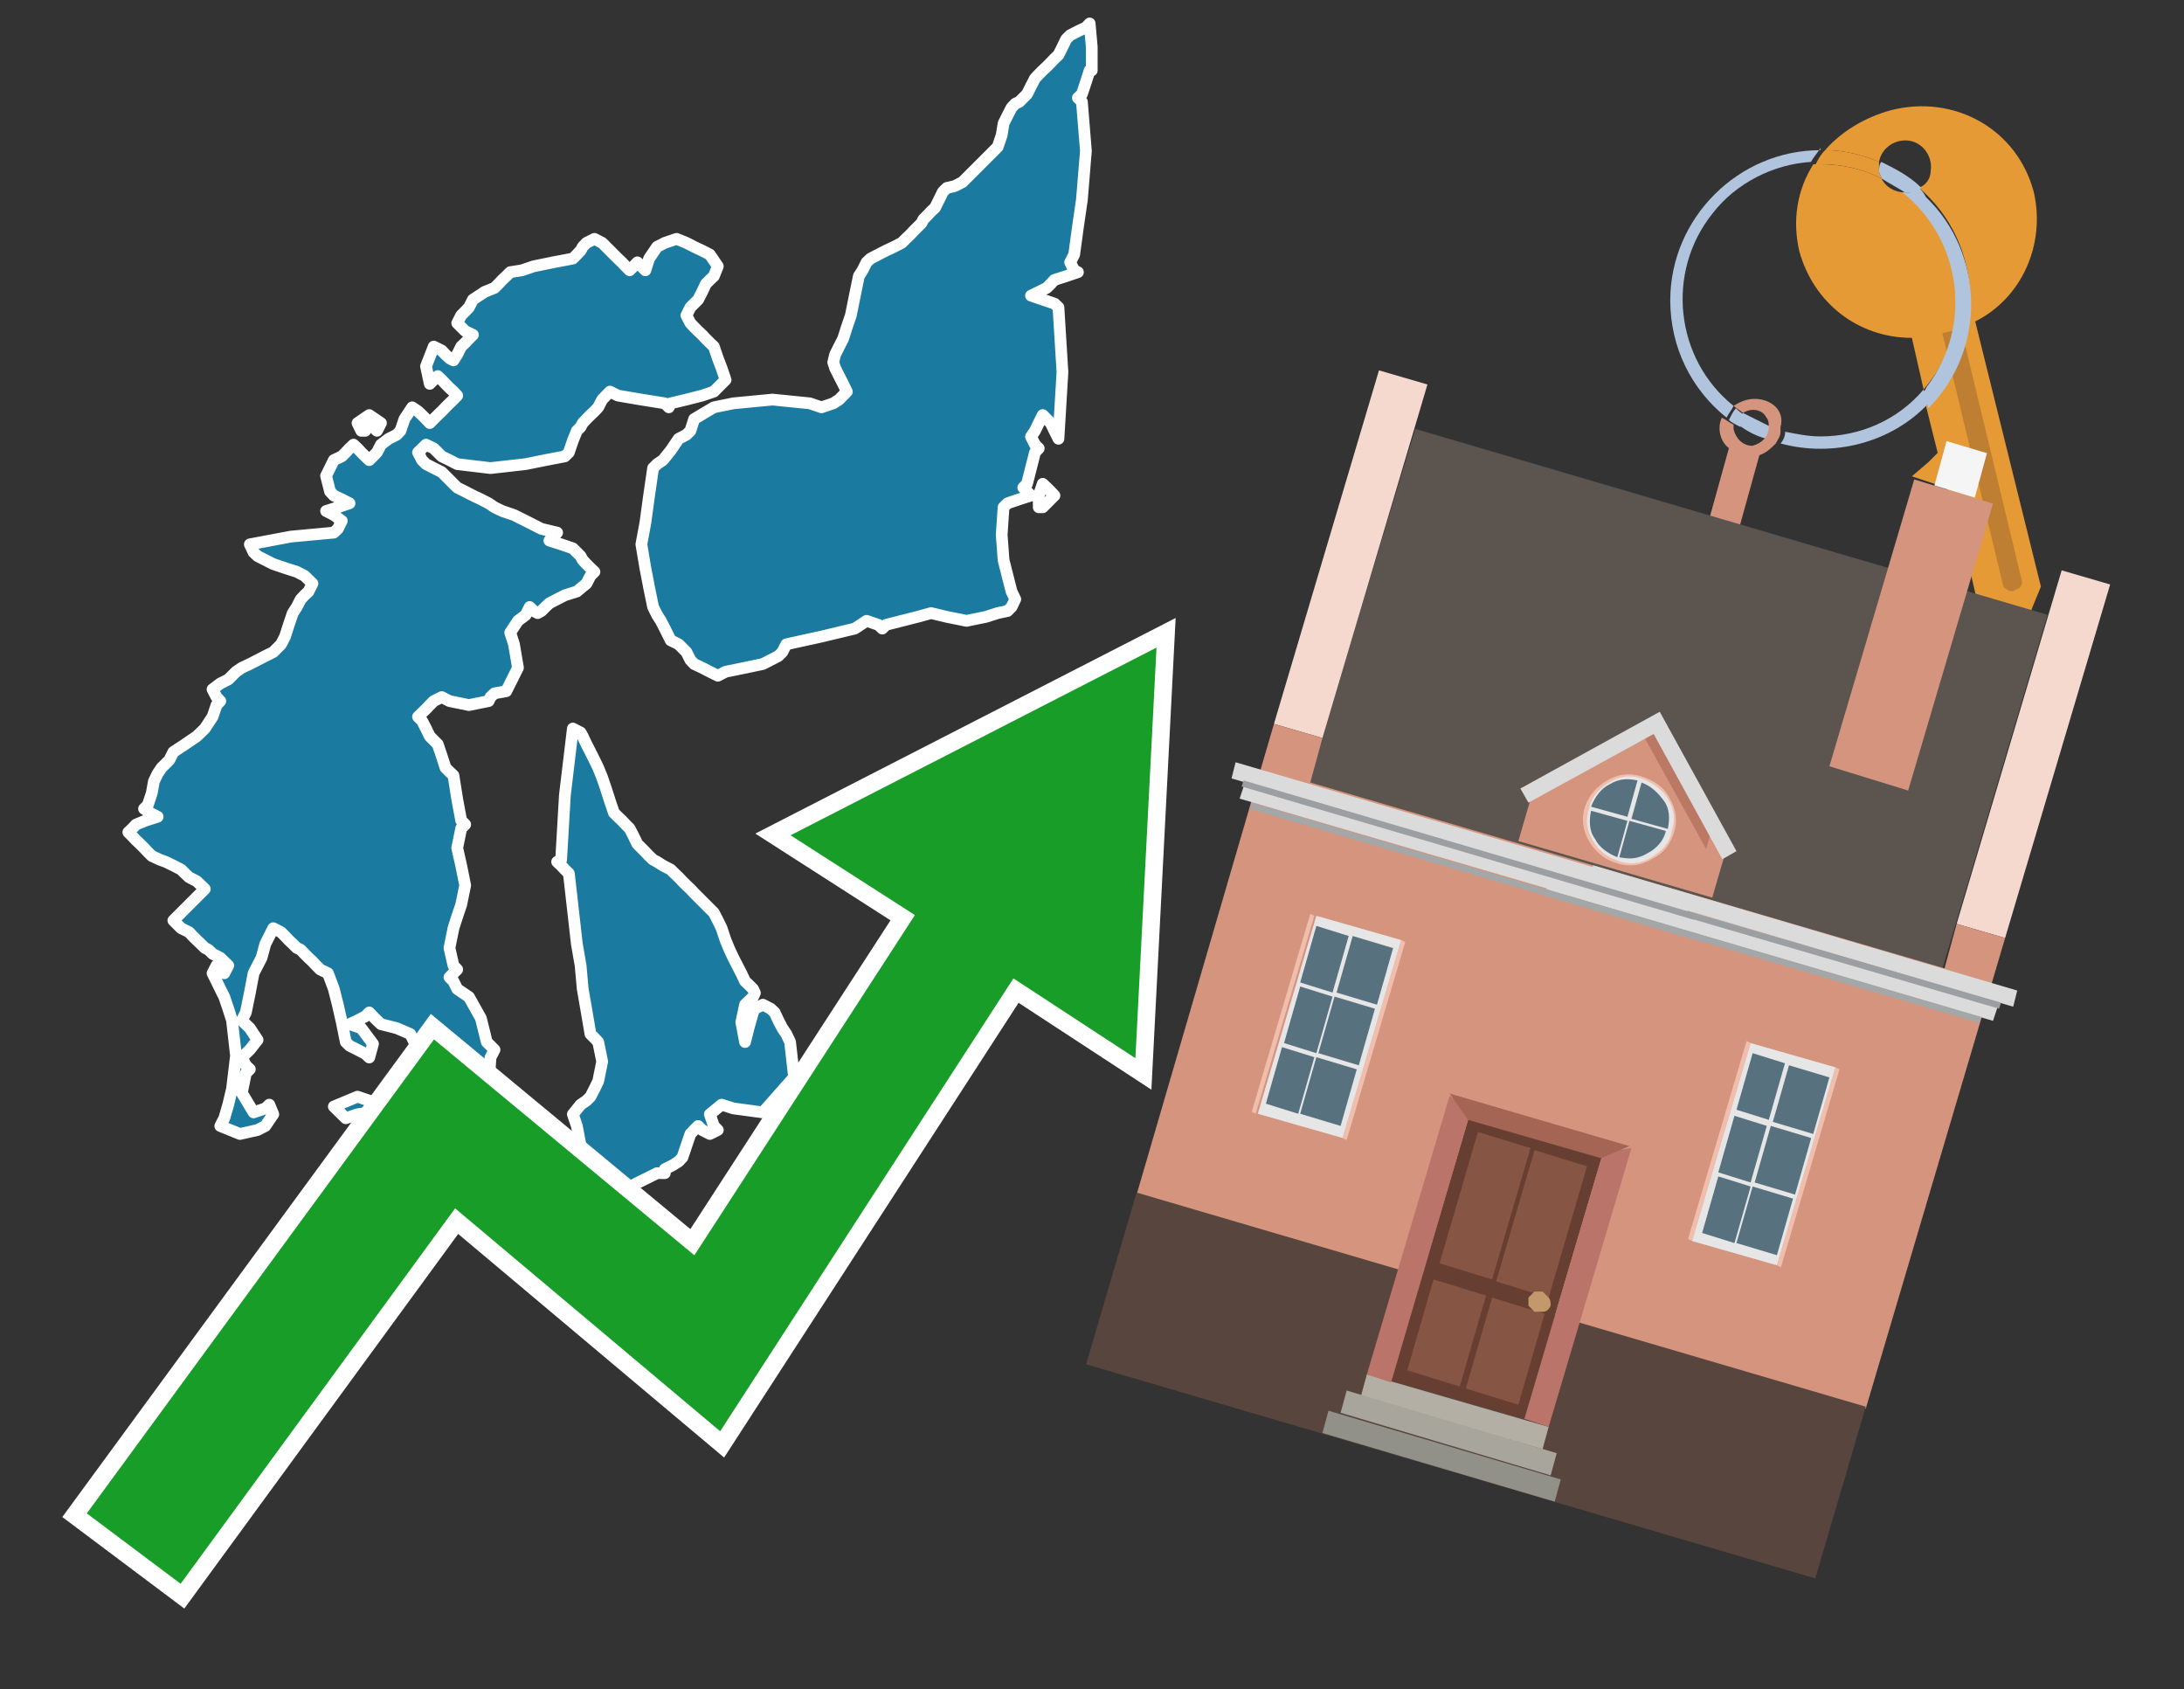
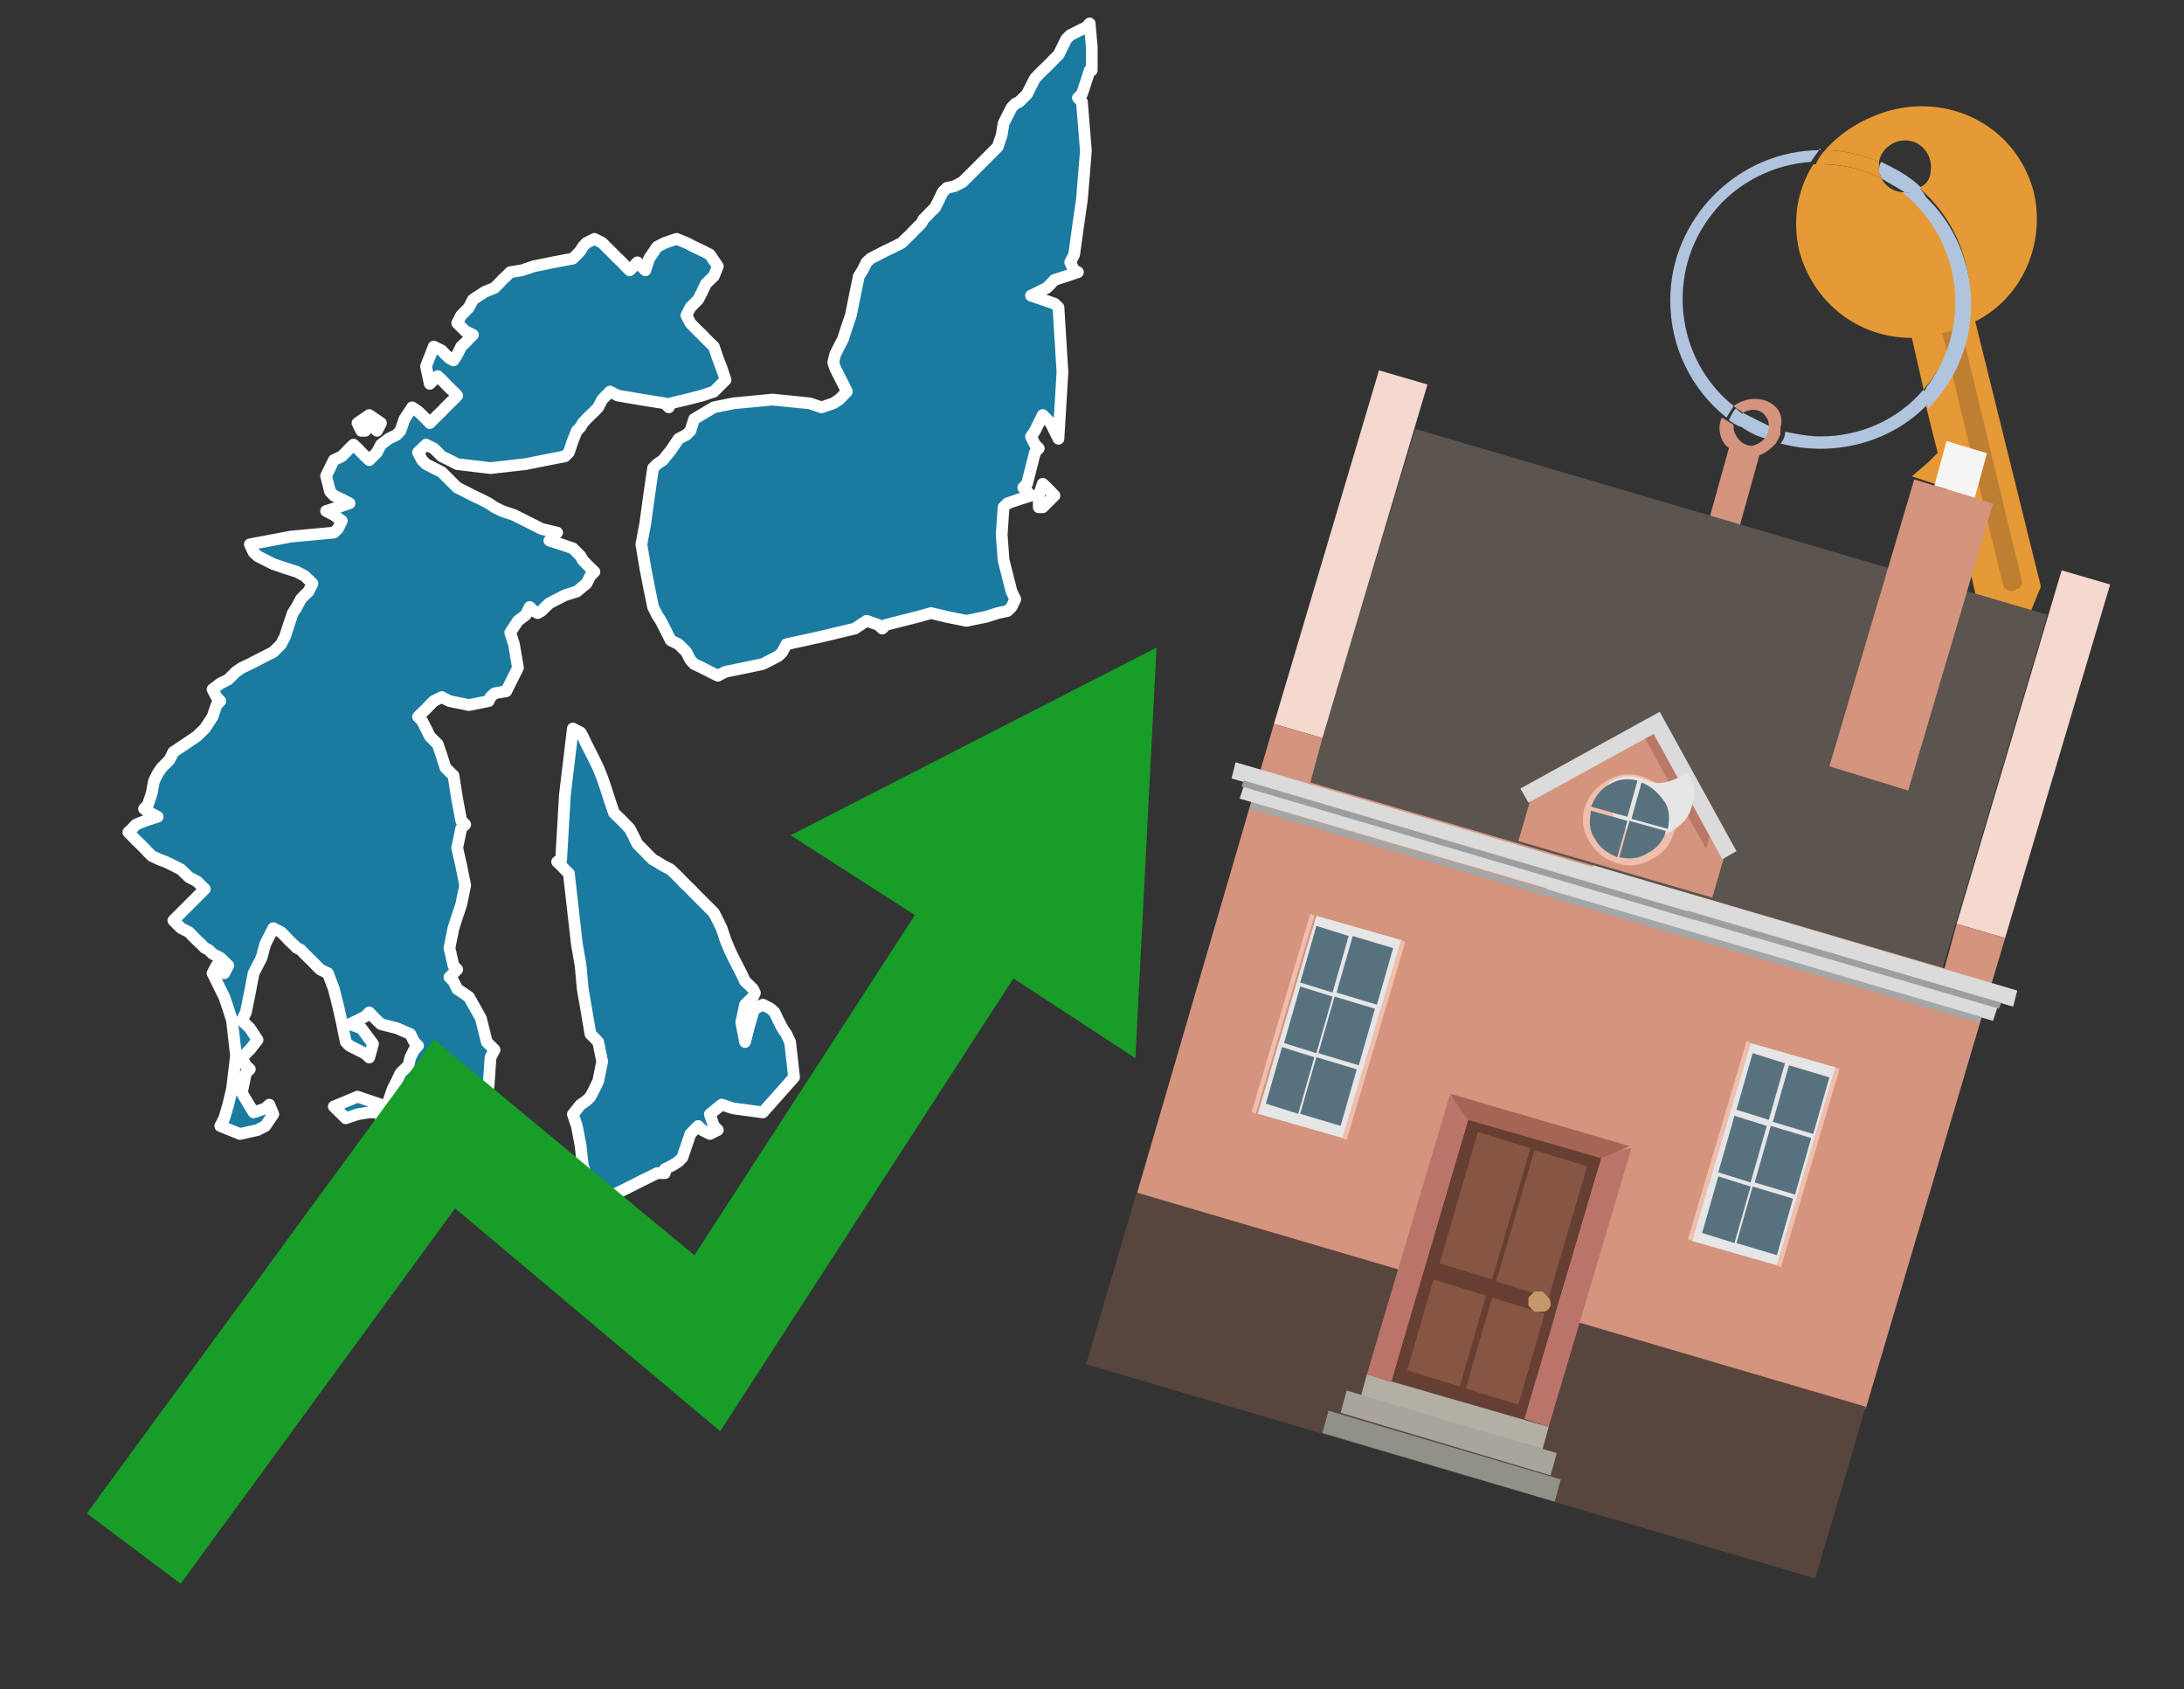
<svg xmlns="http://www.w3.org/2000/svg" version="1.1" id="Text" x="0px" y="0px" width="93.1px" height="72px" viewBox="0 0 93.1 72" style="enable-background:new 0 0 93.1 72;" xml:space="preserve">
  <rect x="0" y="0" width="93.1" height="72" fill="#333333" stroke="none" />
  <style type="text/css">
	.st0{fill:#1B7AA0;stroke:#FFFFFF;stroke-width:0.5;stroke-linejoin:round;}
	.st1{fill:none;stroke:#FFFFFF;stroke-width:1.5;stroke-miterlimit:10;}
	.st2{fill:#179D28;}
	.st3{fill:#E69A35;}
	.st4{fill:#B0C4DE;}
	.st5{fill:#D4947E;}
	.st6{fill:#BF7F32;}
	.st7{fill:#5B544F;}
	.st8{fill:#F5D8CE;}
	.st9{fill:#58453D;}
	.st10{fill:#F5F5F5;}
	.st11{fill:#EFBEAD;}
	.st12{fill:#E6E6E6;}
	.st13{fill:#58717F;}
	.st14{fill:#B3AFA4;}
	.st15{fill:#A8A69C;}
	.st16{fill:#929189;}
	.st17{fill:#663F32;}
	.st18{fill:#875543;}
	.st19{fill:#C3996B;}
	.st20{fill:#BB746A;}
	.st21{fill:#A56555;}
	.st22{fill:#DADBDA;}
	.st23{fill:#A4A7A8;}
	.st24{fill:#9C9FA1;}
	.st25{fill:#BB7965;}
</style>
  <path class="st0" d="M15.74,47.41L15.24,47.49L14.74,47.66L14.23,47.16L15.24,46.74L16.24,47.08L16.24,47.41ZM15.4,18.36L15.24,18.03L15.74,17.69L16.24,18.03L16.07,18.36L15.9,18.2L15.74,18.03L15.57,18.2L15.57,18.36ZM28.01,50.0L27.67,50.17L27.34,50.33L27.01,50.5L26.67,50.67L26.34,50.83L26.0,51.0L25.67,50.83L25.34,50.67L25.0,50.17L24.84,49.66L24.75,48.83L24.59,47.99L24.42,47.49L24.75,47.08L25.0,46.91L25.17,46.74L25.34,46.41L25.5,46.08L25.67,45.24L25.5,44.41L25.34,44.24L25.17,44.07L25.0,43.07L24.84,42.15L24.75,41.15L24.59,40.23L24.42,38.73L24.25,37.23L24.08,37.06L23.92,36.89L23.75,36.73L23.92,36.64L24.08,33.89L24.42,31.05L24.75,31.22L24.84,31.38L25.0,31.72L25.17,32.05L25.34,32.39L25.5,32.72L25.67,33.14L25.84,33.64L26.0,34.14L26.17,34.64L26.34,34.81L26.51,34.97L26.67,35.14L26.84,35.31L27.01,35.64L27.17,35.97L27.34,36.14L27.51,36.31L27.67,36.48L27.84,36.64L28.01,36.73L28.26,36.89L28.59,37.06L28.76,37.23L28.93,37.39L29.09,37.56L29.26,37.73L29.43,37.89L29.59,38.06L29.76,38.23L29.93,38.4L30.09,38.56L30.26,38.73L30.43,38.9L30.6,39.23L30.76,39.56L30.93,40.07L31.1,40.48L31.26,40.82L31.43,41.15L31.6,41.48L31.76,41.82L31.93,41.98L32.1,42.15L32.18,42.32L32.1,42.49L31.93,42.65L31.76,42.82L31.6,43.57L31.76,44.41L31.93,43.74L32.1,43.15L32.18,42.99L32.52,42.82L32.85,42.99L33.02,43.15L33.18,43.49L33.35,43.82L33.52,44.07L33.68,44.41L33.85,45.91L32.52,47.41L31.26,47.24L30.76,47.08L30.26,47.49L30.43,47.99L30.6,48.16L30.26,48.33L29.93,48.16L29.76,47.99L29.59,48.16L29.43,48.33L29.26,48.83L29.09,49.33L28.93,49.5L28.68,49.66L28.34,49.83L28.34,50.0ZM16.4,47.41L16.57,46.91L16.74,46.41L16.91,46.08L17.07,45.74L17.24,45.57L17.41,45.41L17.49,45.07L17.66,44.74L17.82,44.57L17.66,44.41L17.49,44.07L16.91,43.82L16.24,43.65L16.07,43.49L15.9,43.32L15.74,43.15L15.57,43.32L15.24,43.49L14.9,43.65L15.4,43.82L15.9,44.49L15.74,45.07L15.57,44.91L15.24,44.74L14.9,44.57L14.74,44.41L14.57,43.57L14.4,42.82L14.23,42.15L13.98,41.48L13.65,41.32L13.48,41.15L13.32,40.98L13.15,40.82L12.98,40.65L12.82,40.48L12.65,40.4L12.48,40.23L12.31,40.07L12.15,39.9L11.98,39.73L11.65,39.56L11.31,40.23L11.15,40.82L10.98,41.15L10.81,41.48L10.65,42.32L10.48,43.15L10.31,43.49L10.65,43.82L10.98,44.32L10.65,44.74L10.31,45.07L10.48,45.41L10.65,45.57L10.48,45.74L10.31,46.58L10.81,47.41L11.31,47.24L11.48,47.08L11.65,47.49L11.31,47.99L10.98,48.16L10.23,48.33L9.39,47.99L9.56,47.66L9.73,47.08L9.89,46.41L10.06,44.99L9.89,43.49L9.73,42.99L9.56,42.49L9.39,42.15L9.23,41.82L9.06,41.48L9.23,41.15L9.39,41.32L9.56,41.48L9.73,41.15L9.39,40.82L9.06,40.65L8.89,40.48L8.73,40.4L8.56,40.23L8.39,40.07L8.22,39.9L8.06,39.73L7.72,39.56L7.39,39.23L7.72,38.9L8.06,38.56L8.39,38.23L8.73,37.89L8.39,37.56L8.06,37.39L7.89,37.23L7.72,37.06L7.39,36.89L7.06,36.73L6.81,36.64L6.47,36.48L6.3,36.31L6.14,36.14L5.97,35.97L5.8,35.81L5.64,35.64L5.47,35.47L5.64,35.31L5.8,35.14L6.22,34.97L6.72,34.81L6.39,34.64L6.14,34.47L6.3,34.31L6.47,33.8L6.56,33.3L6.72,32.97L6.89,32.72L7.06,32.55L7.22,32.39L7.39,32.05L7.89,31.72L8.39,31.38L8.73,31.05L9.06,30.55L9.23,30.05L9.39,29.88L9.23,29.71L9.06,29.38L9.39,29.13L9.73,28.96L9.89,28.8L10.06,28.63L10.31,28.46L10.65,28.3L10.98,28.13L11.31,27.96L11.65,27.79L11.98,27.46L12.15,27.13L12.31,26.63L12.48,26.13L12.65,25.87L12.82,25.54L12.98,25.37L13.15,25.21L13.32,24.87L12.98,24.54L12.65,24.37L12.15,24.21L11.65,24.04L11.31,23.87L10.98,23.7L10.81,23.54L10.65,23.2L12.4,22.87L14.23,22.7L14.4,22.54L14.57,22.2L14.23,21.95L13.9,21.78L14.4,21.62L14.9,21.45L14.57,21.28L14.23,21.12L14.07,20.95L13.9,20.28L14.23,19.61L14.57,19.45L14.74,19.28L14.9,19.11L15.07,18.95L15.24,19.11L15.4,19.28L15.57,19.45L15.74,19.61L15.9,19.45L16.07,19.28L16.24,18.95L16.57,18.7L16.91,18.53L17.07,18.36L17.24,17.86L17.57,17.36L17.82,17.53L17.99,17.69L18.16,17.86L18.32,18.03L18.49,17.86L18.66,17.69L18.83,17.53L18.99,17.36L19.16,17.19L19.33,17.03L19.49,16.86L19.33,16.69L19.16,16.53L18.99,16.36L18.83,16.19L18.66,16.03L18.49,16.19L18.32,16.36L18.16,15.61L18.49,14.77L18.83,14.94L18.99,15.11L19.16,15.27L19.33,15.36L19.49,15.11L19.66,14.77L19.83,14.61L19.99,14.44L20.16,14.27L19.83,14.11L19.49,13.77L19.66,13.44L19.83,13.27L19.99,13.1L20.16,12.77L20.66,12.44L21.08,12.27L21.25,12.1L21.41,11.93L21.58,11.77L21.75,11.6L22.25,11.52L22.75,11.35L23.58,11.18L24.42,11.02L24.59,10.85L24.75,10.68L24.84,10.52L25.0,10.35L25.34,10.18L25.67,10.35L25.84,10.52L26.0,10.68L26.17,10.85L26.34,11.02L26.51,11.18L26.67,11.35L26.84,11.52L27.01,11.35L27.17,11.18L27.34,11.35L27.51,11.52L27.67,11.02L28.01,10.52L28.34,10.35L28.84,10.18L29.26,10.35L29.59,10.52L29.93,10.68L30.26,10.85L30.6,11.35L30.43,11.77L30.26,11.93L30.09,12.1L29.93,12.44L29.76,12.77L29.59,12.94L29.43,13.1L29.26,13.44L29.43,13.77L29.59,13.94L29.76,14.11L29.93,14.27L30.09,14.44L30.26,14.61L30.43,14.77L30.6,15.27L30.76,15.69L30.93,16.19L30.43,16.69L29.93,16.86L29.26,17.03L28.59,17.19L28.51,17.36L28.34,17.19L27.34,17.03L26.34,16.86L26.0,16.69L25.67,17.03L25.5,17.36L25.34,17.53L25.17,17.69L25.0,17.86L24.84,18.03L24.75,18.2L24.59,18.36L24.42,18.78L24.25,19.28L24.08,19.45L23.25,19.61L22.41,19.78L20.91,19.95L19.49,19.78L19.16,19.61L18.83,19.45L18.66,19.28L18.49,19.11L18.16,18.95L17.82,19.28L17.99,19.61L18.16,19.78L18.49,19.95L18.83,20.12L18.99,20.28L19.16,20.45L19.33,20.62L19.49,20.78L19.83,20.95L20.16,21.12L20.5,21.28L20.83,21.45L21.08,21.62L21.41,21.78L21.91,21.95L22.41,22.2L23.08,22.54L23.75,22.7L23.58,22.87L23.42,23.04L23.92,23.2L24.42,23.37L24.59,23.54L24.75,23.7L24.84,23.87L25.0,24.04L25.17,24.21L25.34,24.37L25.17,24.54L25.0,24.87L24.59,25.21L24.08,25.37L23.75,25.54L23.42,25.71L23.25,25.87L23.08,26.04L22.92,26.13L22.75,26.04L22.58,25.87L22.41,26.21L22.08,26.46L21.75,26.96L21.91,27.46L22.08,28.46L21.58,29.46L21.08,29.55L20.91,29.71L20.83,29.88L19.99,30.05L19.16,29.88L18.83,29.71L18.49,29.88L18.32,30.05L18.16,30.22L17.99,30.38L17.82,30.55L17.99,30.72L18.16,31.05L18.32,31.38L18.49,31.55L18.66,31.72L18.83,32.22L18.99,32.72L19.16,32.89L19.33,33.05L19.49,34.06L19.66,34.97L19.83,35.14L19.66,35.31L19.49,36.14L19.66,36.89L19.83,37.73L19.66,38.56L19.49,39.06L19.33,39.56L19.16,40.4L19.33,41.15L19.49,41.32L19.33,41.48L19.16,41.65L19.33,41.82L19.49,42.15L19.99,42.49L20.5,43.4L20.75,44.41L21.08,44.74L20.91,45.07L20.83,46.24L20.66,47.41L20.5,47.49L20.33,47.66L20.16,47.83L19.99,47.99L19.83,48.16L19.66,48.33L19.49,48.5L19.33,48.66L19.16,48.83L18.99,49.0L18.83,49.33L18.66,49.66L18.49,49.83L18.32,50.0L18.16,50.17L17.57,50.33L16.91,50.5L16.74,50.67L16.57,50.33L16.24,50.0L15.9,49.83L16.07,49.66L16.24,48.5L16.24,47.41ZM46.45,3.0L46.29,3.5L46.12,4.01L45.95,4.17L46.12,4.34L46.29,6.43L46.12,8.51L45.95,9.68L45.79,10.85L45.62,11.18L45.79,11.52L45.95,11.6L45.45,11.77L44.95,11.93L44.79,12.1L44.62,12.27L44.28,12.44L43.95,12.6L44.45,12.77L44.95,12.94L45.12,13.1L45.29,15.86L45.12,18.7L44.95,18.36L44.79,18.03L44.62,17.86L44.45,17.69L44.28,18.03L44.12,18.36L43.95,18.61L44.12,18.95L44.28,19.11L44.12,19.28L43.95,19.95L43.78,20.62L43.62,20.78L43.78,20.95L43.95,21.12L43.45,21.28L42.95,21.45L42.78,21.62L42.7,22.79L42.78,23.87L42.95,24.54L43.12,25.21L43.28,25.54L43.12,25.87L42.95,26.04L42.53,26.13L42.03,26.29L41.2,26.46L40.36,26.29L39.69,26.13L39.11,26.29L38.44,26.46L37.77,26.63L37.61,26.79L37.44,26.63L36.94,26.46L36.44,26.79L35.02,27.13L33.52,27.46L33.35,27.79L33.18,27.96L32.85,28.13L32.52,28.3L31.76,28.46L30.93,28.63L30.6,28.8L30.26,28.63L29.93,28.46L29.59,28.3L29.43,28.13L29.26,27.79L28.93,27.46L28.59,27.29L28.51,27.13L28.34,26.79L28.17,26.46L28.01,26.21L27.84,25.87L27.67,25.04L27.51,24.21L27.34,23.2L27.51,22.29L27.67,21.12L27.84,19.95L28.01,19.78L28.26,19.61L28.59,19.2L28.93,18.7L29.26,18.53L29.43,18.36L29.59,17.86L30.43,17.36L31.26,17.19L32.93,17.03L34.52,17.19L35.02,17.36L35.52,17.19L35.77,17.03L36.1,16.69L35.94,16.36L35.77,16.03L35.6,15.69L35.52,15.44L35.6,15.11L35.77,14.77L35.94,14.44L36.1,13.94L36.27,13.44L36.44,12.6L36.61,11.77L36.77,11.52L36.94,11.18L37.11,11.02L37.44,10.85L37.77,10.68L38.11,10.52L38.44,10.35L38.61,10.18L38.78,10.02L38.94,9.85L39.11,9.68L39.28,9.51L39.36,9.35L39.53,9.18L39.69,9.01L39.86,8.85L40.03,8.51L40.19,8.18L40.36,8.01L40.7,7.93L41.03,7.76L41.2,7.59L41.36,7.43L41.53,7.26L41.7,7.09L41.86,6.93L42.03,6.76L42.2,6.59L42.36,6.43L42.53,6.26L42.7,5.76L42.78,5.26L42.95,4.92L43.12,4.59L43.28,4.42L43.45,4.34L43.62,4.17L43.78,4.01L43.95,3.67L44.12,3.34L44.28,3.17L44.45,3.0L44.62,2.84L44.79,2.67L44.95,2.5L45.12,2.34L45.29,2.0L45.45,1.67L45.62,1.5L45.95,1.33L46.29,1.17L46.45,1.0L46.54,2.0L46.54,3.0ZM44.28,21.12L44.45,20.62L44.62,20.78L44.79,20.95L44.95,21.12L44.79,21.28L44.62,21.45L44.45,21.62L44.28,21.62Z" />
-   <polygon class="st1" points="49.3,27.6 33.7,35.6 39,39 29.6,53.5 18.5,44.3 3.7,64.5 7.7,67.5 19.4,51.5 30.7,61 43.2,41.7   48.4,45.1 " />
  <polygon class="st2" points="49.3,27.6 33.7,35.6 39,39 29.6,53.5 18.5,44.3 3.7,64.5 7.7,67.5 19.4,51.5 30.7,61 43.2,41.7   48.4,45.1 " />
  <path class="st3" d="M80.2,7.6c0-0.1-0.1-0.2-0.1-0.3c0-0.1,0-0.3,0-0.4c-0.7-0.3-1.5-0.5-2.3-0.5c-0.2,0.2-0.3,0.4-0.4,0.6  c0.1,0,0.2,0,0.3,0C78.5,7,79.4,7.2,80.2,7.6z" />
  <path class="st4" d="M77.6,6.4c-3.5,0-6.4,2.9-6.4,6.4c0,2,0.9,3.8,2.4,5c0.1-0.2,0.2-0.3,0.3-0.5c-2.5-2-2.9-5.7-0.9-8.2  c1-1.3,2.6-2.1,4.2-2.2c0.1-0.2,0.3-0.4,0.4-0.6V6.4z" />
  <path class="st3" d="M84.2,13.7c2-1,3-3.3,2.5-5.5C86,5.5,83.3,4,80.6,4.7c-1.1,0.3-2.1,0.9-2.8,1.7c0.8,0,1.6,0.2,2.3,0.5  c0.1-0.6,0.7-1,1.3-0.9c0.6,0.1,1,0.7,0.9,1.3c0,0.3-0.2,0.6-0.5,0.7c2.7,2.3,2.9,6.4,0.6,9c-0.1,0.1-0.2,0.2-0.3,0.3l0.5,2  l-0.4,0.4l-0.7,0.6l0.9,0.3l0.6,0.2l0.1,0.3l-0.4,0.4L82,22.1l0.9,0.3l0.6,0.2l0.1,0.3l-0.4,0.4l-0.7,0.6l0.9,0.3l0.6,0.2l0.3,1.3  l1.8,1.5L87,25L84.2,13.7z" />
  <path class="st3" d="M81.2,8.2c-0.4,0-0.8-0.2-1-0.6C79.4,7.2,78.5,7,77.6,7c-0.1,0-0.2,0-0.3,0c-0.7,1.1-0.9,2.4-0.6,3.7  c0.6,2.2,2.5,3.7,4.8,3.7l0.5,2.2c2.1-2.4,1.9-6.1-0.6-8.2C81.3,8.3,81.2,8.3,81.2,8.2z" />
  <path class="st4" d="M74.1,18.1c0.4,0.3,0.8,0.5,1.2,0.6c0.1-0.1,0.2-0.3,0.2-0.5l0,0c-0.4-0.2-0.8-0.4-1.2-0.6  C74.2,17.8,74.1,17.9,74.1,18.1z" />
  <path class="st4" d="M74.4,17.7c-0.2-0.1-0.3-0.2-0.4-0.3c-0.1,0.1-0.2,0.3-0.3,0.5c0.1,0.1,0.3,0.2,0.5,0.3  C74.1,17.9,74.2,17.8,74.4,17.7z" />
  <path class="st5" d="M74.8,17c-0.3,0-0.6,0.1-0.9,0.3c0.1,0.1,0.3,0.2,0.4,0.3c0.3-0.2,0.8-0.2,1,0.2c0.1,0.1,0.1,0.3,0.1,0.4l0,0  c0,0.4-0.3,0.7-0.7,0.8c-0.4,0-0.7-0.3-0.8-0.7c0,0,0,0,0-0.1v-0.1c-0.2-0.1-0.3-0.2-0.5-0.3c-0.2,0.4-0.1,1,0.3,1.3l-1,3.6L74,23  l1-3.6c0.3-0.1,0.5-0.3,0.7-0.5c0.1-0.2,0.2-0.3,0.2-0.5c0-0.1,0-0.1,0-0.2C76.1,17.5,75.5,17,74.8,17z" />
  <path class="st6" d="M86,25.1l-0.2,0.1c-0.2,0-0.3-0.1-0.4-0.2l0,0l-2.6-10.8l0.8-0.2l2.6,10.8C86.2,24.9,86.1,25.1,86,25.1L86,25.1  z" />
  <path class="st4" d="M80.1,7.3c0,0.1,0.1,0.2,0.1,0.3c0.3,0.2,0.7,0.4,1,0.6c0.1,0,0.2,0,0.3,0c0.1,0,0.3-0.1,0.4-0.2  c-0.5-0.5-1.1-0.8-1.7-1.1C80.1,7,80.1,7.2,80.1,7.3z" />
  <path class="st4" d="M77.6,18.6c-0.5,0-1-0.1-1.5-0.2c0,0.2-0.1,0.4-0.2,0.5c2.2,0.6,4.7,0,6.3-1.7L82,16.6  C80.9,17.9,79.3,18.6,77.6,18.6z" />
  <path class="st4" d="M81.8,8c-0.1,0.1-0.2,0.1-0.4,0.2c-0.1,0-0.2,0-0.3,0c2.5,2,3,5.6,1.1,8.2c-0.1,0.1-0.1,0.2-0.2,0.3l0.2,0.7  c2.5-2.5,2.4-6.6-0.1-9C82,8.2,81.9,8.1,81.8,8L81.8,8z" />
  <g>
    <g transform="matrix( 0.861, 0, 0, 0.861, 2148,666.7) ">
      <g>
        <g id="Symbol_9_0_Layer2_0_MEMBER_8_MEMBER_0_FILL_3_">
          <path class="st7" d="M-2424.7-753.1l-5.3,17.5l31.4,9.2l5.2-17.5L-2424.7-753.1z" />
        </g>
      </g>
    </g>
    <g transform="matrix( 0.861, 0, 0, 0.861, 2148,666.7) ">
      <g>
        <g id="Symbol_9_0_Layer2_0_MEMBER_8_MEMBER_1_FILL_3_">
          <path class="st8" d="M-2424.1-755.3l-2.4-0.7l-5.2,17.5l2.4,0.7L-2424.1-755.3z" />
        </g>
      </g>
    </g>
    <g transform="matrix( 0.861, 0, 0, 0.861, 2148,666.7) ">
      <g>
        <g id="Symbol_9_0_Layer2_0_MEMBER_8_MEMBER_2_FILL_3_">
          <path class="st8" d="M-2392.7-746.1l-5.2,17.5l2.4,0.7l5.2-17.5L-2392.7-746.1z" />
        </g>
      </g>
    </g>
    <g transform="matrix( 0.861, 0, 0, 0.861, 2148,666.7) ">
      <g>
        <g id="Symbol_9_0_Layer2_0_MEMBER_8_MEMBER_3_FILL_3_">
          <path class="st5" d="M-2395.5-727.9l-2.4-0.7l-0.6,2.2l-31.4-9.2l0.6-2.2l-2.4-0.7l-6.8,23.3l36.1,10.6L-2395.5-727.9z" />
        </g>
      </g>
    </g>
    <g transform="matrix( 0.861, 0, 0, 0.861, 2148,666.7) ">
      <g>
        <g id="Symbol_9_0_Layer2_0_MEMBER_8_MEMBER_4_FILL_3_">
          <path class="st9" d="M-2438.5-715.3l-2.5,8.5l36.1,10.6l2.5-8.5L-2438.5-715.3z" />
        </g>
      </g>
    </g>
    <g transform="matrix( 0.861, 0, 0, 0.861, 2148,666.7) ">
      <g>
        <g id="Symbol_9_0_Layer2_0_MEMBER_8_MEMBER_5_FILL_3_">
          <path class="st5" d="M-2400.3-735.2l4.2-14.2l-3.9-1.2l-4.2,14.2L-2400.3-735.2z" />
        </g>
      </g>
    </g>
    <g transform="matrix( 0.861, 0, 0, 0.861, 2148,666.7) ">
      <g>
        <g id="Symbol_9_0_Layer2_0_MEMBER_8_MEMBER_6_FILL_3_">
          <path class="st10" d="M-2396.4-751.9l-2-0.6l-0.6,2.2l2,0.6L-2396.4-751.9z" />
        </g>
      </g>
    </g>
    <g transform="matrix( 0.861, 0, 0, 0.861, 2148,666.7) ">
      <g>
        <g id="Symbol_9_0_Layer2_0_MEMBER_8_MEMBER_7_MEMBER_0_FILL_3_">
          <path class="st11" d="M-2403.7-721.4l-0.2-0.1l-2.9,9.8l0.2,0.1L-2403.7-721.4z" />
        </g>
      </g>
    </g>
    <g transform="matrix( 0.861, 0, 0, 0.861, 2148,666.7) ">
      <g>
        <g id="Symbol_9_0_Layer2_0_MEMBER_8_MEMBER_7_MEMBER_1_FILL_3_">
          <path class="st11" d="M-2408.1-722.7l-0.2-0.1l-2.9,9.8l0.2,0.1L-2408.1-722.7z" />
        </g>
      </g>
    </g>
    <g transform="matrix( 0.861, 0, 0, 0.861, 2148,666.7) ">
      <g>
        <g id="Symbol_9_0_Layer2_0_MEMBER_8_MEMBER_7_MEMBER_2_FILL_3_">
          <path class="st12" d="M-2408.1-722.7l-2.9,9.8l4.2,1.2l2.9-9.8L-2408.1-722.7z" />
        </g>
      </g>
    </g>
    <g transform="matrix( 0.861, 0, 0, 0.861, 2148,666.7) ">
      <g>
        <g id="Symbol_9_0_Layer2_0_MEMBER_8_MEMBER_7_MEMBER_3_FILL_3_">
          <path class="st13" d="M-2408-715.6l-0.8,2.8l2,0.6l0.8-2.8L-2408-715.6 M-2405-718.2l0.8-2.8l-2-0.6l-0.8,2.8L-2405-718.2       M-2405.1-718l-2-0.6l-0.8,2.8l2,0.6L-2405.1-718 M-2408.9-719.1l-0.8,2.8l1.6,0.5l0.8-2.8L-2408.9-719.1 M-2409.7-716.1      l-0.8,2.8l1.6,0.5l0.8-2.8L-2409.7-716.1 M-2408-722.2l-0.8,2.8l1.6,0.5l0.8-2.8L-2408-722.2z" />
        </g>
      </g>
    </g>
    <g transform="matrix( 0.861, 0, 0, 0.861, 2148,666.7) ">
      <g>
        <g id="Symbol_9_0_Layer2_0_MEMBER_8_MEMBER_8_MEMBER_0_FILL_3_">
          <path class="st11" d="M-2425.2-727.7l-0.2-0.1l-2.9,9.8l0.2,0.1L-2425.2-727.7z" />
        </g>
      </g>
    </g>
    <g transform="matrix( 0.861, 0, 0, 0.861, 2148,666.7) ">
      <g>
        <g id="Symbol_9_0_Layer2_0_MEMBER_8_MEMBER_8_MEMBER_1_FILL_3_">
          <path class="st11" d="M-2429.7-729l-0.2-0.1l-2.9,9.8l0.2,0.1L-2429.7-729z" />
        </g>
      </g>
    </g>
    <g transform="matrix( 0.861, 0, 0, 0.861, 2148,666.7) ">
      <g>
        <g id="Symbol_9_0_Layer2_0_MEMBER_8_MEMBER_8_MEMBER_2_FILL_3_">
          <path class="st12" d="M-2428.3-718l2.9-9.8l-4.2-1.2l-2.9,9.8L-2428.3-718z" />
        </g>
      </g>
    </g>
    <g transform="matrix( 0.861, 0, 0, 0.861, 2148,666.7) ">
      <g>
        <g id="Symbol_9_0_Layer2_0_MEMBER_8_MEMBER_8_MEMBER_3_FILL_3_">
          <path class="st13" d="M-2431.3-722.5l-0.8,2.8l1.6,0.5l0.8-2.8L-2431.3-722.5 M-2427.6-721.4l-2-0.6l-0.8,2.8l2,0.6      L-2427.6-721.4 M-2428.8-725.2l0.8-2.8l-1.6-0.5l-0.8,2.8L-2428.8-725.2 M-2428.8-725l-1.6-0.5l-0.8,2.8l1.6,0.5L-2428.8-725       M-2426.7-724.4l-2-0.6l-0.8,2.8l2,0.6L-2426.7-724.4 M-2425.8-727.4l-2-0.6l-0.8,2.8l2,0.6L-2425.8-727.4z" />
        </g>
      </g>
    </g>
    <g transform="matrix( 0.861, 0, 0, 0.861, 2148,666.7) ">
      <g>
        <g id="Symbol_9_0_Layer2_0_MEMBER_8_MEMBER_9_FILL_3_">
          <path class="st14" d="M-2418.4-702.6l0.3-1.1l-9-2.6l-0.3,1.1L-2418.4-702.6z" />
        </g>
      </g>
    </g>
    <g transform="matrix( 0.861, 0, 0, 0.861, 2148,666.7) ">
      <g>
        <g id="Symbol_9_0_Layer2_0_MEMBER_8_MEMBER_10_FILL_3_">
          <path class="st15" d="M-2418-701.3l0.3-1.1l-10.4-3.1l-0.3,1.1L-2418-701.3z" />
        </g>
      </g>
    </g>
    <g transform="matrix( 0.861, 0, 0, 0.861, 2148,666.7) ">
      <g>
        <g id="Symbol_9_0_Layer2_0_MEMBER_8_MEMBER_11_FILL_3_">
          <path class="st16" d="M-2417.8-700l0.3-1.1l-11.5-3.4l-0.3,1.1L-2417.8-700z" />
        </g>
      </g>
    </g>
    <g transform="matrix( 0.861, 0, 0, 0.861, 2148,666.7) ">
      <g>
        <g id="Symbol_9_0_Layer2_0_MEMBER_8_MEMBER_12_MEMBER_0_FILL_101_">
          <path class="st17" d="M-2415.4-717.3l-6.6-1.9l-3.9,13.2l6.6,1.9L-2415.4-717.3z" />
        </g>
      </g>
    </g>
    <g transform="matrix( 0.861, 0, 0, 0.861, 2148,666.7) ">
      <g>
        <g id="Symbol_9_0_Layer2_0_MEMBER_8_MEMBER_12_MEMBER_1_MEMBER_0_FILL_29_">
          <path class="st18" d="M-2420.9-711l1.9-6.5l-2.6-0.8l-1.9,6.5L-2420.9-711z" />
        </g>
      </g>
    </g>
    <g transform="matrix( 0.861, 0, 0, 0.861, 2148,666.7) ">
      <g>
        <g id="Symbol_9_0_Layer2_0_MEMBER_8_MEMBER_12_MEMBER_1_MEMBER_1_FILL_27_">
          <path class="st18" d="M-2418.8-717.4l-1.9,6.5l2.6,0.8l1.9-6.5L-2418.8-717.4z" />
        </g>
      </g>
    </g>
    <g transform="matrix( 0.861, 0, 0, 0.861, 2148,666.7) ">
      <g>
        <g id="Symbol_9_0_Layer2_0_MEMBER_8_MEMBER_12_MEMBER_2_MEMBER_0_FILL_103_">
          <path class="st18" d="M-2422.5-705.7l1.3-4.5l-2.6-0.8l-1.3,4.5L-2422.5-705.7z" />
        </g>
      </g>
    </g>
    <g transform="matrix( 0.861, 0, 0, 0.861, 2148,666.7) ">
      <g>
        <g id="Symbol_9_0_Layer2_0_MEMBER_8_MEMBER_12_MEMBER_2_MEMBER_1_FILL_176_">
          <path class="st18" d="M-2419.6-704.8l1.3-4.5l-2.6-0.8l-1.3,4.5L-2419.6-704.8z" />
        </g>
      </g>
    </g>
    <g transform="matrix( 0.861, 0, 0, 0.861, 2148,666.7) ">
      <g>
        <g id="Symbol_9_0_Layer2_0_MEMBER_8_MEMBER_13_FILL_103_">
          <path class="st19" d="M-2418-709.7c0-0.1,0-0.3-0.1-0.4c-0.1-0.1-0.2-0.2-0.3-0.3c-0.1,0-0.3,0-0.4,0c-0.1,0.1-0.2,0.2-0.3,0.3      c0,0.2,0,0.3,0,0.4c0.1,0.1,0.2,0.2,0.3,0.3c0.2,0,0.3,0,0.4,0C-2418.2-709.4-2418.1-709.5-2418-709.7z" />
        </g>
      </g>
    </g>
    <g transform="matrix( 0.861, 0, 0, 0.861, 2148,666.7) ">
      <g>
        <g id="Symbol_9_0_Layer2_0_MEMBER_8_MEMBER_14_FILL_7_">
          <path class="st20" d="M-2422-719.2l-1-0.9l-4.1,13.8l1.2,0.4L-2422-719.2z" />
        </g>
      </g>
    </g>
    <g transform="matrix( 0.861, 0, 0, 0.861, 2148,666.7) ">
      <g>
        <g id="Symbol_9_0_Layer2_0_MEMBER_8_MEMBER_15_FILL_7_">
          <path class="st20" d="M-2414-717.5l-1.4,0.2l-3.9,13.2l1.2,0.4L-2414-717.5z" />
        </g>
      </g>
    </g>
    <g transform="matrix( 0.861, 0, 0, 0.861, 2148,666.7) ">
      <g>
        <g id="Symbol_9_0_Layer2_0_MEMBER_8_MEMBER_16_FILL_7_">
          <path class="st21" d="M-2423-720.2l0.9,1.3l6.6,1.9l1.4-0.6L-2423-720.2z" />
        </g>
      </g>
    </g>
    <g transform="matrix( 0.861, 0, 0, 0.861, 2148,666.7) ">
      <g>
        <g id="Symbol_9_0_Layer2_0_MEMBER_8_MEMBER_17_MEMBER_0_FILL_3_">
          <path class="st22" d="M-2417.9-731.2l-0.3,0.9l22.1,6.5l0.3-0.9L-2417.9-731.2z" />
        </g>
      </g>
    </g>
    <g transform="matrix( 0.861, 0, 0, 0.861, 2148,666.7) ">
      <g>
        <g id="Symbol_9_0_Layer2_0_MEMBER_8_MEMBER_17_MEMBER_1_FILL_3_">
          <path class="st22" d="M-2415.9-731.5l-0.2,0.8l21,6.2l0.2-0.8L-2415.9-731.5z" />
        </g>
      </g>
    </g>
    <g transform="matrix( 0.861, 0, 0, 0.861, 2148,666.7) ">
      <g>
        <g id="Symbol_9_0_Layer2_0_MEMBER_8_MEMBER_17_MEMBER_2_FILL_3_">
          <path class="st23" d="M-2418.5-730.4l-0.1,0.3l21.8,6.4l0.1-0.3L-2418.5-730.4z" />
        </g>
      </g>
    </g>
    <g transform="matrix( 0.861, 0, 0, 0.861, 2148,666.7) ">
      <g>
        <g id="Symbol_9_0_Layer2_0_MEMBER_8_MEMBER_17_MEMBER_3_FILL_3_">
          <path class="st24" d="M-2417.6-731.1l-0.1,0.3l21.9,6.4l0.1-0.3L-2417.6-731.1z" />
        </g>
      </g>
    </g>
    <g transform="matrix( 0.861, 0, 0, 0.861, 2148,666.7) ">
      <g>
        <g id="Symbol_9_0_Layer2_0_MEMBER_8_MEMBER_17_MEMBER_4_FILL_3_">
          <path class="st22" d="M-2411.5-728.4l0.3-0.9l-21.9-6.4l-0.3,0.9L-2411.5-728.4z" />
        </g>
      </g>
    </g>
    <g transform="matrix( 0.861, 0, 0, 0.861, 2148,666.7) ">
      <g>
        <g id="Symbol_9_0_Layer2_0_MEMBER_8_MEMBER_17_MEMBER_5_FILL_3_">
          <path class="st22" d="M-2412.3-729.5l0.2-0.8l-21.5-6.3l-0.2,0.8L-2412.3-729.5z" />
        </g>
      </g>
    </g>
    <g transform="matrix( 0.861, 0, 0, 0.861, 2148,666.7) ">
      <g>
        <g id="Symbol_9_0_Layer2_0_MEMBER_8_MEMBER_17_MEMBER_6_FILL_3_">
          <path class="st23" d="M-2410.5-727.7l0.1-0.3l-22.4-6.6l-0.1,0.3L-2410.5-727.7z" />
        </g>
      </g>
    </g>
    <g transform="matrix( 0.861, 0, 0, 0.861, 2148,666.7) ">
      <g>
        <g id="Symbol_9_0_Layer2_0_MEMBER_8_MEMBER_17_MEMBER_7_FILL_3_">
          <path class="st24" d="M-2410.9-728.8l0.1-0.3l-22.4-6.6l-0.1,0.3L-2410.9-728.8z" />
        </g>
      </g>
    </g>
    <g transform="matrix( 0.861, 0, 0, 0.861, 2148,666.7) ">
      <g>
        <g id="Symbol_9_0_Layer2_0_MEMBER_8_MEMBER_18_FILL_3_">
          <path class="st5" d="M-2412.6-738.8l-6.3,3.7l-0.7,2.4l9.6,2.8l0.7-2.4L-2412.6-738.8z" />
        </g>
      </g>
    </g>
    <g transform="matrix( 0.861, 0, 0, 0.861, 2148,666.7) ">
      <g>
        <g id="Symbol_9_0_Layer2_0_MEMBER_8_MEMBER_19_FILL_3_">
          <path class="st25" d="M-2412.8-738.5l-0.6,0.6l3.1,5.6l0.3-1.1L-2412.8-738.5z" />
        </g>
      </g>
    </g>
    <g transform="matrix( 0.861, 0, 0, 0.861, 2148,666.7) ">
      <g>
        <g id="Symbol_9_0_Layer2_0_MEMBER_8_MEMBER_20_FILL_3_">
          <path class="st22" d="M-2419.1-734.6l6.2-3.4l3.4,6.2l0.7-0.4l-3.8-6.9l-6.9,3.8L-2419.1-734.6z" />
        </g>
      </g>
    </g>
    <g transform="matrix( 0.861, 0, 0, 0.861, 2148,666.7) ">
      <g>
        <g id="Symbol_9_0_Layer2_0_MEMBER_8_MEMBER_21_MEMBER_0_FILL_3_">
          <path class="st11" d="M-2413.5-735.9c-0.6-0.2-1.2-0.1-1.7,0.2c-0.5,0.3-0.9,0.7-1.1,1.3c-0.2,0.6-0.1,1.2,0.2,1.7      c0.3,0.5,0.7,0.9,1.4,1.1c0.6,0.2,1.2,0.1,1.7-0.2c0.6-0.3,0.9-0.7,1.1-1.3c0.2-0.6,0.1-1.2-0.2-1.7      C-2412.4-735.4-2412.9-735.7-2413.5-735.9z" />
        </g>
      </g>
    </g>
    <g transform="matrix( 0.861, 0, 0, 0.861, 2148,666.7) ">
      <g>
        <g id="Symbol_9_0_Layer2_0_MEMBER_8_MEMBER_21_MEMBER_1_FILL_3_">
-           <path class="st12" d="M-2413.5-735.8c-0.6-0.2-1.1-0.1-1.6,0.2c-0.5,0.3-0.9,0.7-1,1.3c-0.2,0.6-0.1,1.1,0.2,1.6      c0.3,0.5,0.7,0.8,1.3,1s1.1,0.1,1.6-0.2c0.5-0.3,0.9-0.7,1-1.3c0.2-0.6,0.1-1.1-0.2-1.6C-2412.5-735.3-2413-735.6-2413.5-735.8z      " />
+           <path class="st12" d="M-2413.5-735.8c-0.6-0.2-1.1-0.1-1.6,0.2c-0.2,0.6-0.1,1.1,0.2,1.6      c0.3,0.5,0.7,0.8,1.3,1s1.1,0.1,1.6-0.2c0.5-0.3,0.9-0.7,1-1.3c0.2-0.6,0.1-1.1-0.2-1.6C-2412.5-735.3-2413-735.6-2413.5-735.8z      " />
        </g>
      </g>
    </g>
    <g transform="matrix( 0.861, 0, 0, 0.861, 2148,666.7) ">
      <g>
        <g id="Symbol_9_0_Layer2_0_MEMBER_8_MEMBER_21_MEMBER_2_MEMBER_0_FILL_3_">
          <path class="st13" d="M-2414.2-733.7l-1.8-0.5c-0.1,0.5-0.1,1,0.2,1.4c0.2,0.4,0.6,0.7,1.1,0.9L-2414.2-733.7z" />
        </g>
      </g>
    </g>
    <g transform="matrix( 0.861, 0, 0, 0.861, 2148,666.7) ">
      <g>
        <g id="Symbol_9_0_Layer2_0_MEMBER_8_MEMBER_21_MEMBER_2_MEMBER_1_FILL_3_">
          <path class="st13" d="M-2414.2-733.9l0.5-1.8c-0.5-0.1-0.9-0.1-1.4,0.2c-0.4,0.2-0.7,0.6-0.9,1.1L-2414.2-733.9z" />
        </g>
      </g>
    </g>
    <g transform="matrix( 0.861, 0, 0, 0.861, 2148,666.7) ">
      <g>
        <g id="Symbol_9_0_Layer2_0_MEMBER_8_MEMBER_21_MEMBER_2_MEMBER_2_FILL_3_">
          <path class="st13" d="M-2412.3-733.2l-1.8-0.5l-0.5,1.8c0.5,0.1,0.9,0.1,1.4-0.2C-2412.8-732.3-2412.4-732.7-2412.3-733.2z" />
        </g>
      </g>
    </g>
    <g transform="matrix( 0.861, 0, 0, 0.861, 2148,666.7) ">
      <g>
        <g id="Symbol_9_0_Layer2_0_MEMBER_8_MEMBER_21_MEMBER_2_MEMBER_3_FILL_3_">
          <path class="st13" d="M-2413.5-735.6l-0.5,1.8l1.8,0.5c0.1-0.5,0.1-1-0.2-1.4C-2412.7-735.1-2413-735.4-2413.5-735.6z" />
        </g>
      </g>
    </g>
  </g>
</svg>